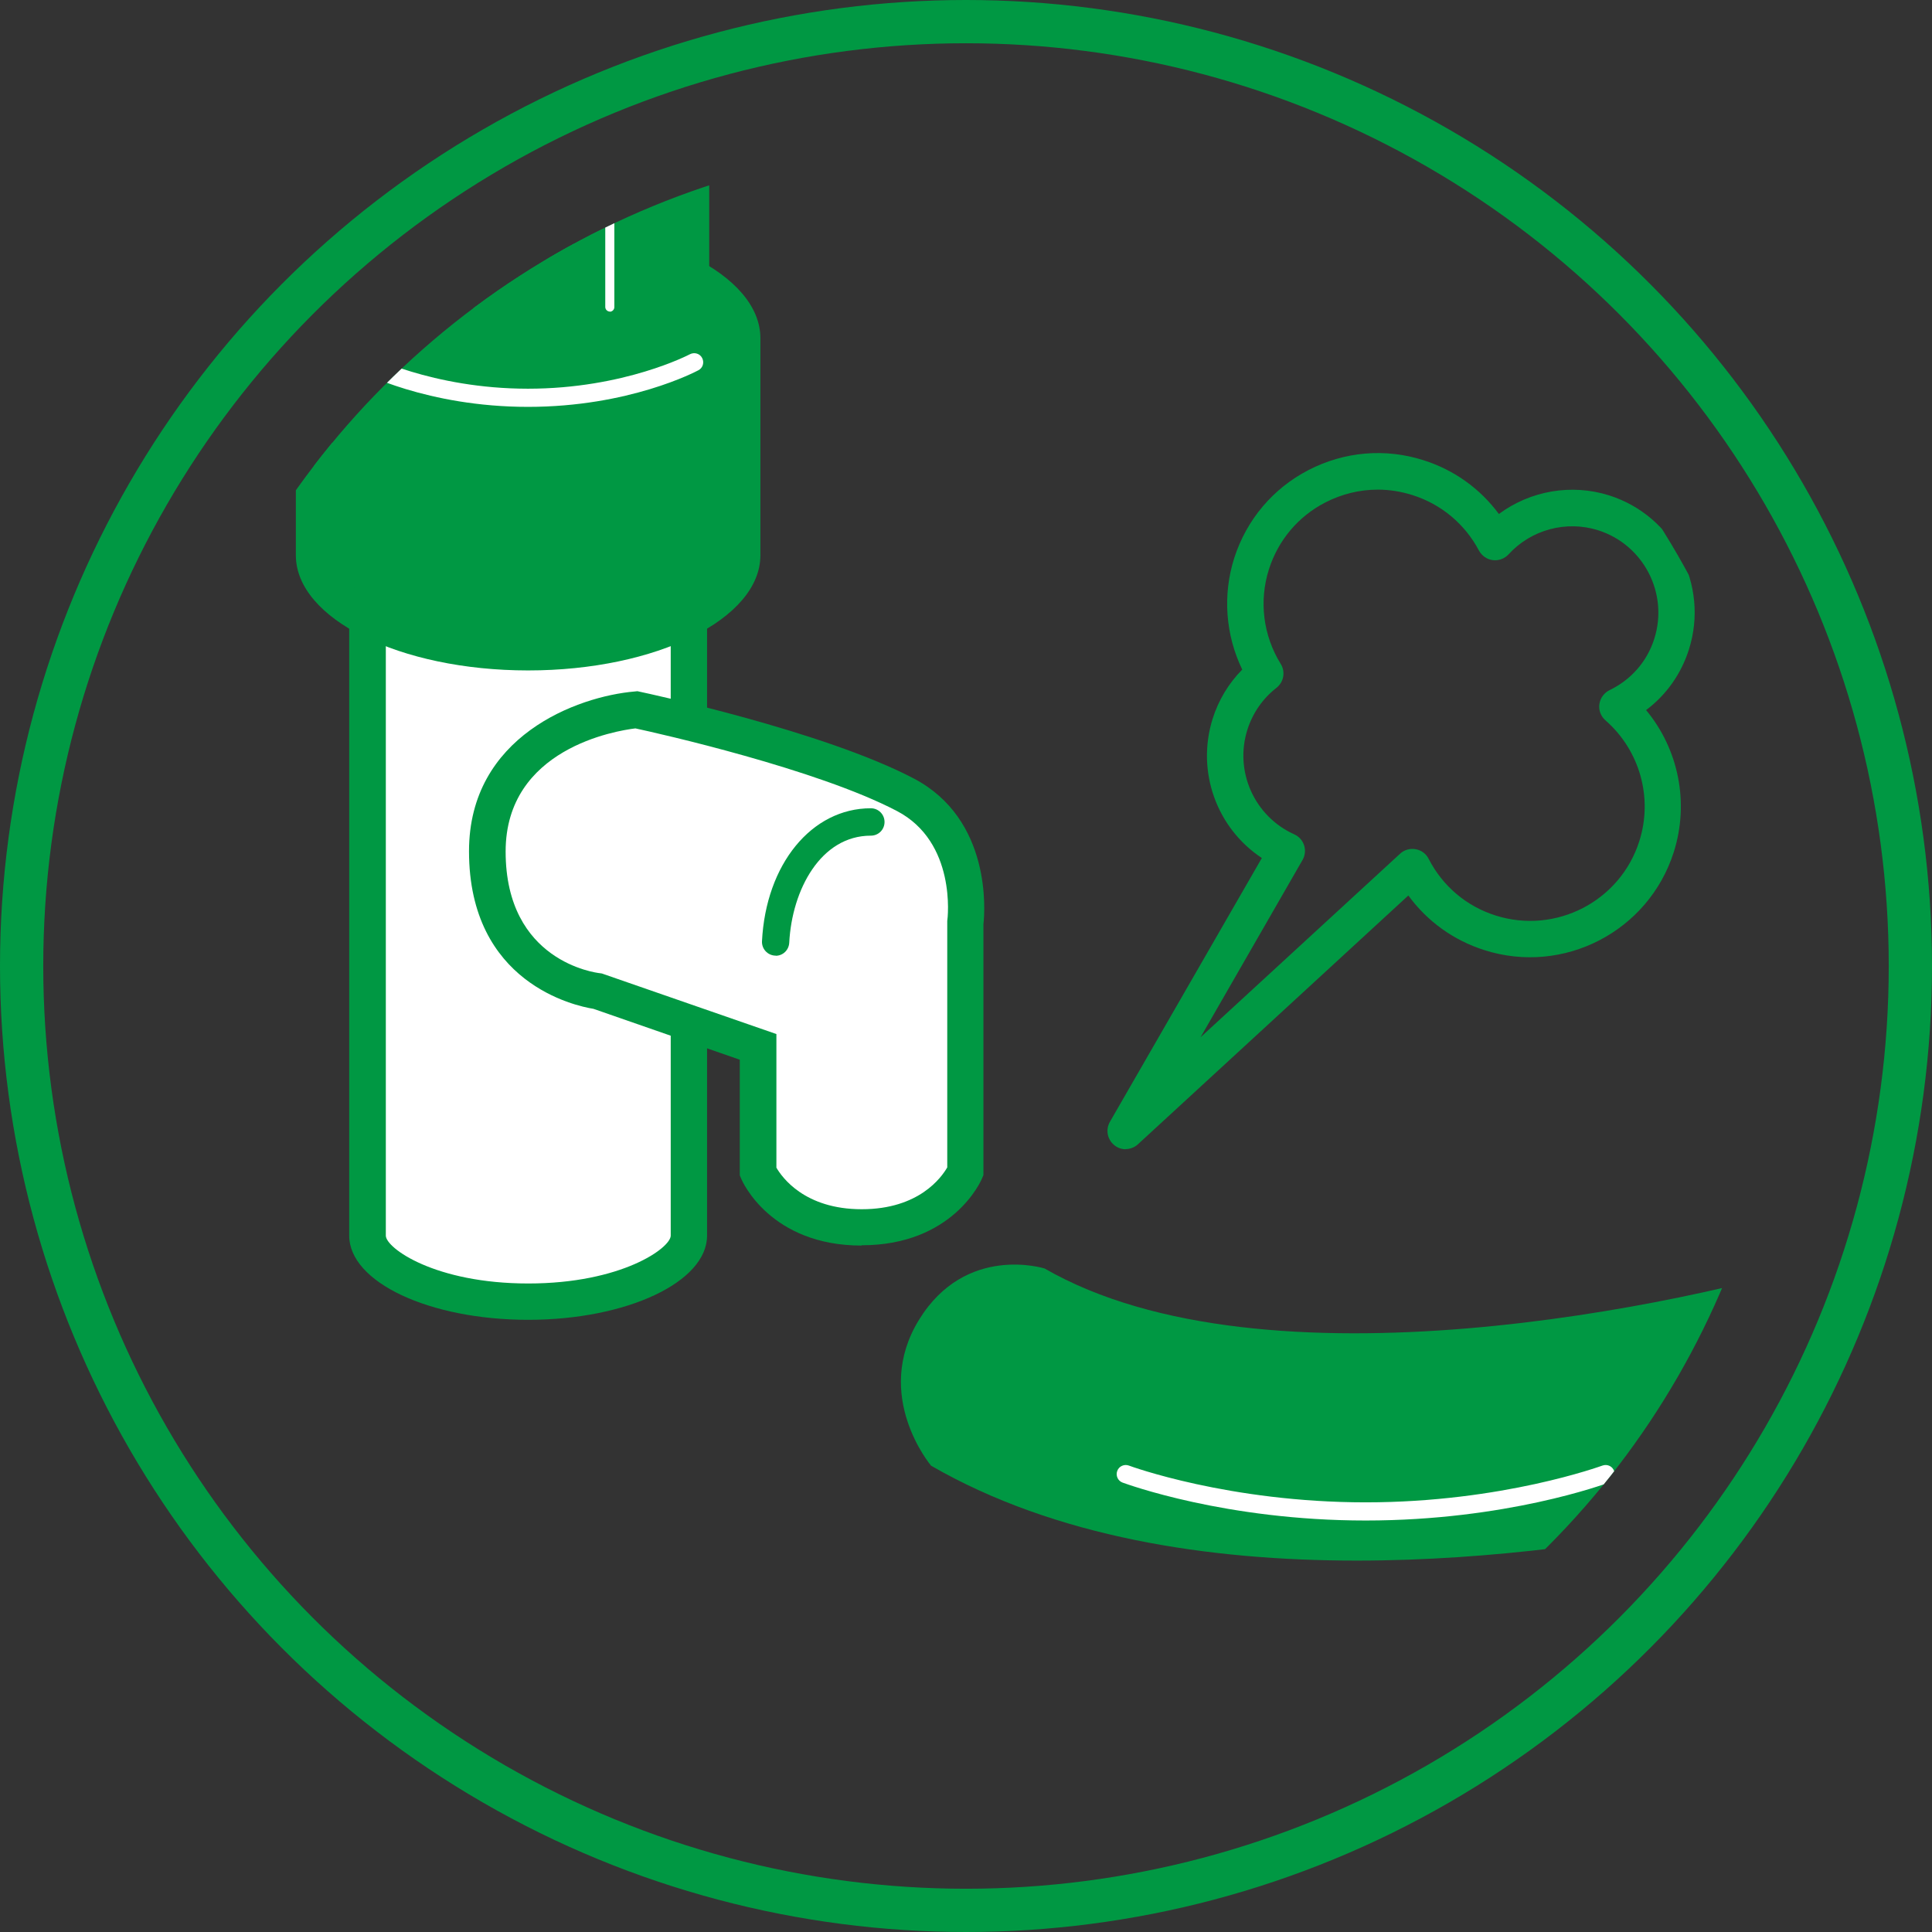
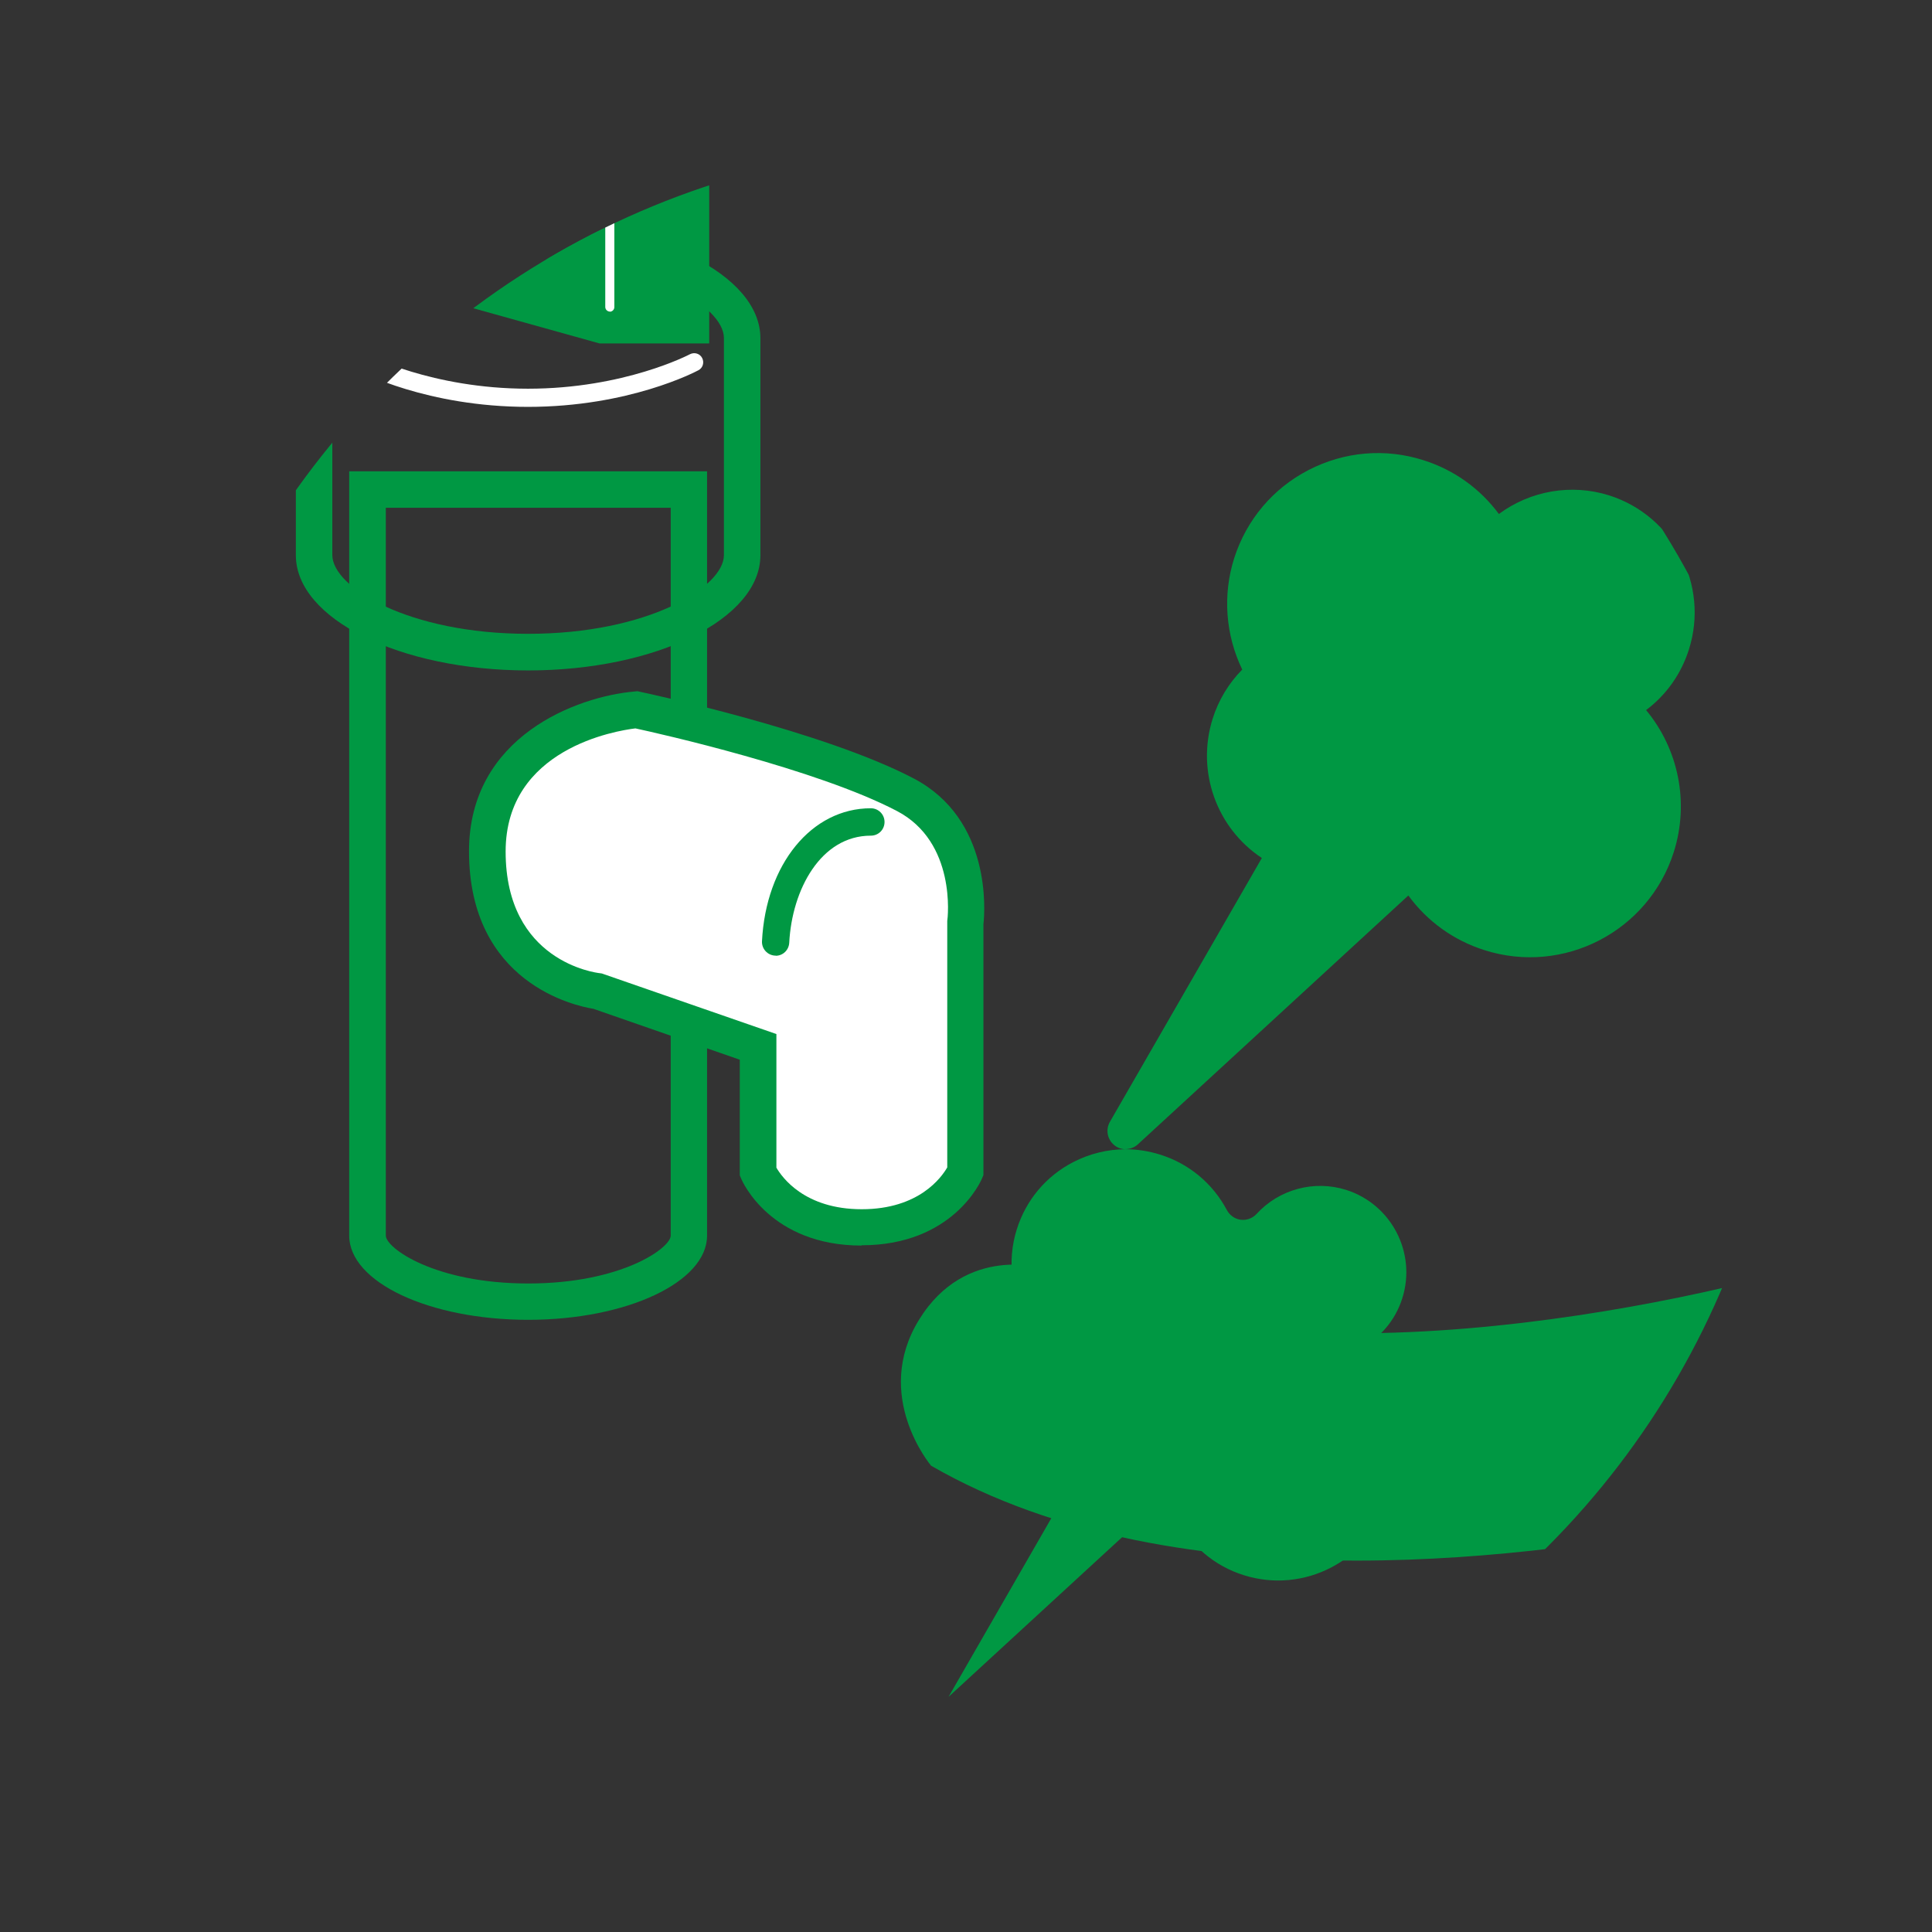
<svg xmlns="http://www.w3.org/2000/svg" id="_レイヤー_2" data-name="レイヤー 2" viewBox="0 0 134 134">
  <rect x="0" y="0" width="134" height="134" fill="#333333" stroke="none" />
  <defs>
    <style>
      .cls-1, .cls-2, .cls-3 {
        stroke-width: 0px;
      }

      .cls-1, .cls-4 {
        fill: none;
      }

      .cls-5 {
        clip-path: url(#clippath);
      }

      .cls-2 {
        fill: #009843;
      }

      .cls-3 {
        fill: #fff;
      }

      .cls-4 {
        stroke: #009843;
        stroke-miterlimit: 10;
        stroke-width: 3px;
      }
    </style>
    <clipPath id="clippath">
      <circle class="cls-1" cx="67" cy="67" r="57" />
    </clipPath>
  </defs>
  <g id="_レイヤー_2-2" data-name="レイヤー 2">
    <g>
      <g class="cls-5">
        <g>
          <g>
            <g>
-               <path class="cls-3" d="M36.63,90.28c-6.38,0-11.15-2.42-11.15-4.58v-51.74h22.29v51.74c0,2.16-4.77,4.58-11.15,4.58Z" />
              <path class="cls-2" d="M46.52,35.22v50.48c0,.85-3.4,3.32-9.88,3.32s-9.88-2.46-9.88-3.32v-50.48h19.77M49.04,32.69h-24.82v53.01c0,3.23,5.56,5.84,12.41,5.84s12.41-2.62,12.41-5.84v-53.01h0Z" />
            </g>
            <g>
-               <path class="cls-2" d="M36.63,45.23c-8.75,0-14.84-3.54-14.84-6.72v-15.05c0-3.18,6.1-6.72,14.84-6.72s14.84,3.54,14.84,6.72v15.05c0,3.18-6.1,6.72-14.84,6.72Z" />
              <path class="cls-2" d="M36.63,17.99c8.29,0,13.58,3.23,13.58,5.46v15.05c0,2.23-5.29,5.46-13.58,5.46s-13.58-3.23-13.58-5.46v-15.05c0-2.23,5.29-5.46,13.58-5.46M36.63,15.47c-8.9,0-16.11,3.58-16.11,7.99v15.05c0,4.41,7.21,7.99,16.11,7.99s16.11-3.58,16.11-7.99v-15.05c0-4.41-7.21-7.99-16.11-7.99h0Z" />
            </g>
            <g>
              <path class="cls-3" d="M44.13,49.24s-10.33.89-10.33,9.82,7.67,9.7,7.67,9.7l11.11,3.86v8.66s1.63,3.86,7.19,3.86,7.19-3.86,7.19-3.86v-17.23s.82-6.3-4.17-8.91c-6.19-3.25-18.66-5.89-18.66-5.89Z" />
              <path class="cls-2" d="M59.76,86.39c-6.32,0-8.27-4.44-8.35-4.63l-.1-.24v-8.02l-10.15-3.53c-1.25-.2-8.63-1.77-8.63-10.93,0-7.98,7.51-10.74,11.49-11.08l.19-.02.18.04c.52.11,12.71,2.72,18.98,6.01,5.42,2.84,4.94,9.23,4.84,10.1v17.41l-.1.24c-.08.19-2.03,4.63-8.35,4.63ZM53.84,80.97c.39.68,1.96,2.9,5.93,2.9s5.53-2.21,5.93-2.9v-17.09c.04-.22.64-5.47-3.49-7.63-5.55-2.91-16.55-5.39-18.14-5.73-1.32.16-9,1.39-9,8.54,0,7.64,6.27,8.41,6.54,8.44l.14.02.14.05,11.96,4.15v9.26Z" />
            </g>
            <g>
-               <path class="cls-3" d="M60.4,57c-3.76,0-6.37,3.8-6.6,8.33" />
              <path class="cls-2" d="M53.8,66.28s-.03,0-.05,0c-.52-.03-.92-.47-.9-.99.27-5.35,3.44-9.23,7.55-9.23.52,0,.95.42.95.95s-.42.95-.95.95c-3.47,0-5.47,3.74-5.66,7.43-.03.51-.44.9-.94.9Z" />
            </g>
            <g>
              <polygon class="cls-2" points="31.68 3.87 24.08 7.17 24.08 18.94 41.58 23.82 49.19 23.82 49.19 8.75 31.68 3.87" />
              <path class="cls-3" d="M42.3,21.61c-.17,0-.32-.14-.32-.32v-8.99l-14.69-3.9c-.17-.04-.27-.22-.22-.39.05-.17.22-.27.39-.22l14.92,3.96c.14.04.23.16.23.31v9.24c0,.17-.14.32-.32.32Z" />
            </g>
            <path class="cls-3" d="M36.63,28.22c-7.03,0-11.64-2.44-11.83-2.54-.31-.17-.42-.55-.26-.85.16-.31.55-.42.85-.26.04.02,4.54,2.39,11.23,2.39s11.19-2.37,11.23-2.39c.31-.16.69-.05.85.26.16.31.05.69-.26.85-.19.1-4.8,2.54-11.83,2.54Z" />
          </g>
-           <path class="cls-2" d="M78.08,79.71c-.28,0-.56-.09-.79-.28-.49-.39-.62-1.08-.31-1.62l10.54-18.3c-3.12-2.06-4.57-5.99-3.41-9.67.41-1.29,1.11-2.45,2.05-3.4-1.16-2.4-1.37-5.16-.56-7.72.85-2.66,2.68-4.84,5.16-6.12,2.48-1.28,5.31-1.53,7.97-.68,2.12.67,3.93,1.97,5.23,3.73,2.17-1.61,5.03-2.12,7.65-1.29,4.47,1.42,6.95,6.22,5.53,10.69-.54,1.7-1.57,3.15-2.97,4.2,2.25,2.71,3.01,6.42,1.92,9.85-1.75,5.5-7.64,8.55-13.13,6.8-2.15-.68-3.98-2.01-5.28-3.79l-18.76,17.26c-.24.22-.55.33-.86.33ZM95.56,33.96c-1.25,0-2.49.3-3.64.89-1.88.97-3.27,2.62-3.91,4.64-.7,2.2-.4,4.59.82,6.56.34.55.21,1.26-.3,1.66-.95.74-1.64,1.74-2.01,2.89-.92,2.9.48,6.02,3.25,7.27.33.15.57.42.68.76.11.34.07.71-.11,1.02l-7.07,12.29,13.84-12.73c.29-.27.69-.38,1.08-.31.39.07.72.31.9.67.97,1.89,2.62,3.29,4.65,3.93,4.17,1.32,8.64-.99,9.96-5.16.96-3.01.03-6.3-2.35-8.38-.32-.28-.48-.7-.42-1.12s.32-.78.7-.97c1.5-.72,2.61-1.99,3.11-3.57,1-3.15-.75-6.52-3.89-7.52-2.21-.7-4.65-.05-6.22,1.67-.28.3-.68.45-1.09.4-.41-.05-.76-.3-.96-.66-.98-1.85-2.62-3.22-4.61-3.85-.79-.25-1.6-.38-2.41-.38Z" />
+           <path class="cls-2" d="M78.08,79.71c-.28,0-.56-.09-.79-.28-.49-.39-.62-1.08-.31-1.62l10.54-18.3c-3.12-2.06-4.57-5.99-3.41-9.67.41-1.29,1.11-2.45,2.05-3.4-1.16-2.4-1.37-5.16-.56-7.72.85-2.66,2.68-4.84,5.16-6.12,2.48-1.28,5.31-1.53,7.97-.68,2.12.67,3.93,1.97,5.23,3.73,2.17-1.61,5.03-2.12,7.65-1.29,4.47,1.42,6.95,6.22,5.53,10.69-.54,1.7-1.57,3.15-2.97,4.2,2.25,2.71,3.01,6.42,1.92,9.85-1.75,5.5-7.64,8.55-13.13,6.8-2.15-.68-3.98-2.01-5.28-3.79l-18.76,17.26c-.24.22-.55.33-.86.33Zc-1.25,0-2.49.3-3.64.89-1.88.97-3.27,2.62-3.91,4.64-.7,2.2-.4,4.59.82,6.56.34.55.21,1.26-.3,1.66-.95.74-1.64,1.74-2.01,2.89-.92,2.9.48,6.02,3.25,7.27.33.15.57.42.68.76.11.34.07.71-.11,1.02l-7.07,12.29,13.84-12.73c.29-.27.69-.38,1.08-.31.39.07.72.31.9.67.97,1.89,2.62,3.29,4.65,3.93,4.17,1.32,8.64-.99,9.96-5.16.96-3.01.03-6.3-2.35-8.38-.32-.28-.48-.7-.42-1.12s.32-.78.7-.97c1.5-.72,2.61-1.99,3.11-3.57,1-3.15-.75-6.52-3.89-7.52-2.21-.7-4.65-.05-6.22,1.67-.28.3-.68.45-1.09.4-.41-.05-.76-.3-.96-.66-.98-1.85-2.62-3.22-4.61-3.85-.79-.25-1.6-.38-2.41-.38Z" />
          <g>
            <path class="cls-2" d="M131.87,102.34c-1.13.36-18.8,5.9-37.77,5.9-10.27,0-20.92-1.62-29.52-6.58,0,0-4.09-4.83-.84-10.12s8.71-3.56,8.71-3.56c15.3,8.81,44.61,2.5,54.61-.68" />
            <g>
              <path class="cls-2" d="M78.08,102.23s6.92,2.59,16.64,2.59,16.64-2.59,16.64-2.59" />
-               <path class="cls-3" d="M94.72,105.46c-9.72,0-16.57-2.53-16.86-2.63-.33-.12-.49-.49-.37-.81.12-.33.49-.49.81-.37.07.03,6.94,2.55,16.42,2.55s16.35-2.53,16.42-2.55c.33-.12.69.04.81.37.12.33-.04.69-.37.81-.29.11-7.14,2.63-16.86,2.63Z" />
            </g>
          </g>
        </g>
      </g>
-       <circle class="cls-4" cx="67" cy="67" r="65.5" />
    </g>
  </g>
</svg>